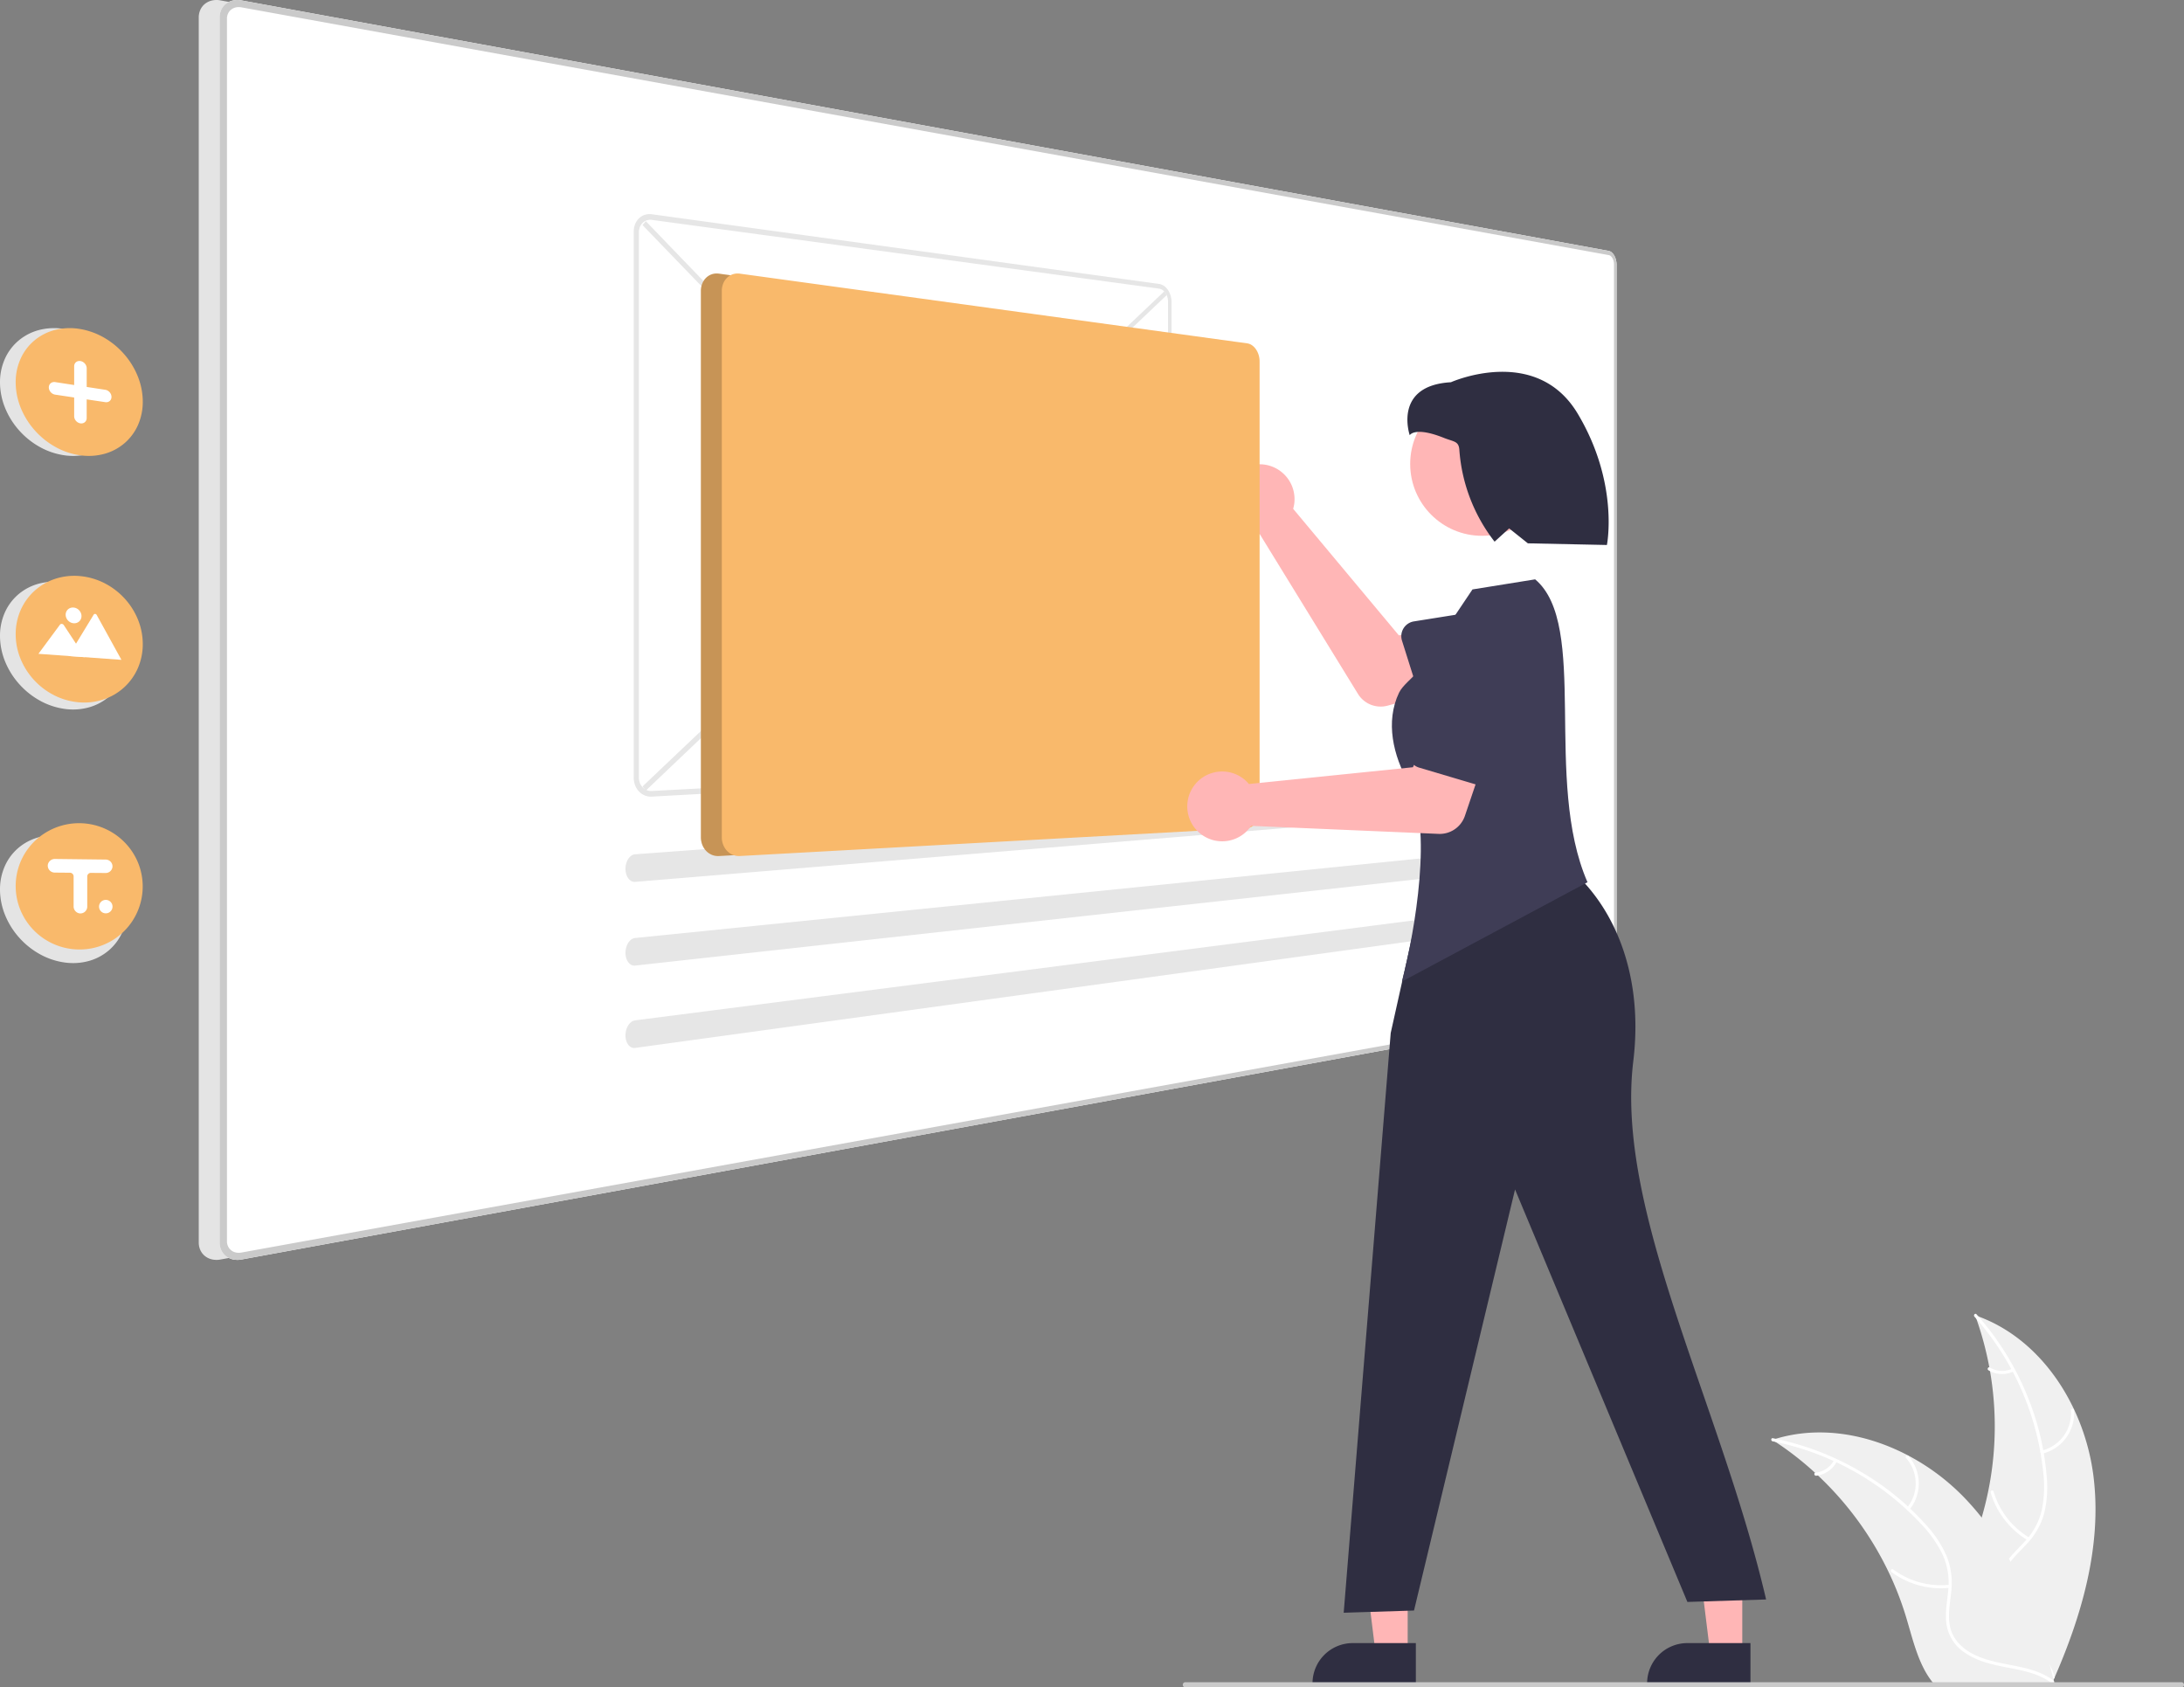
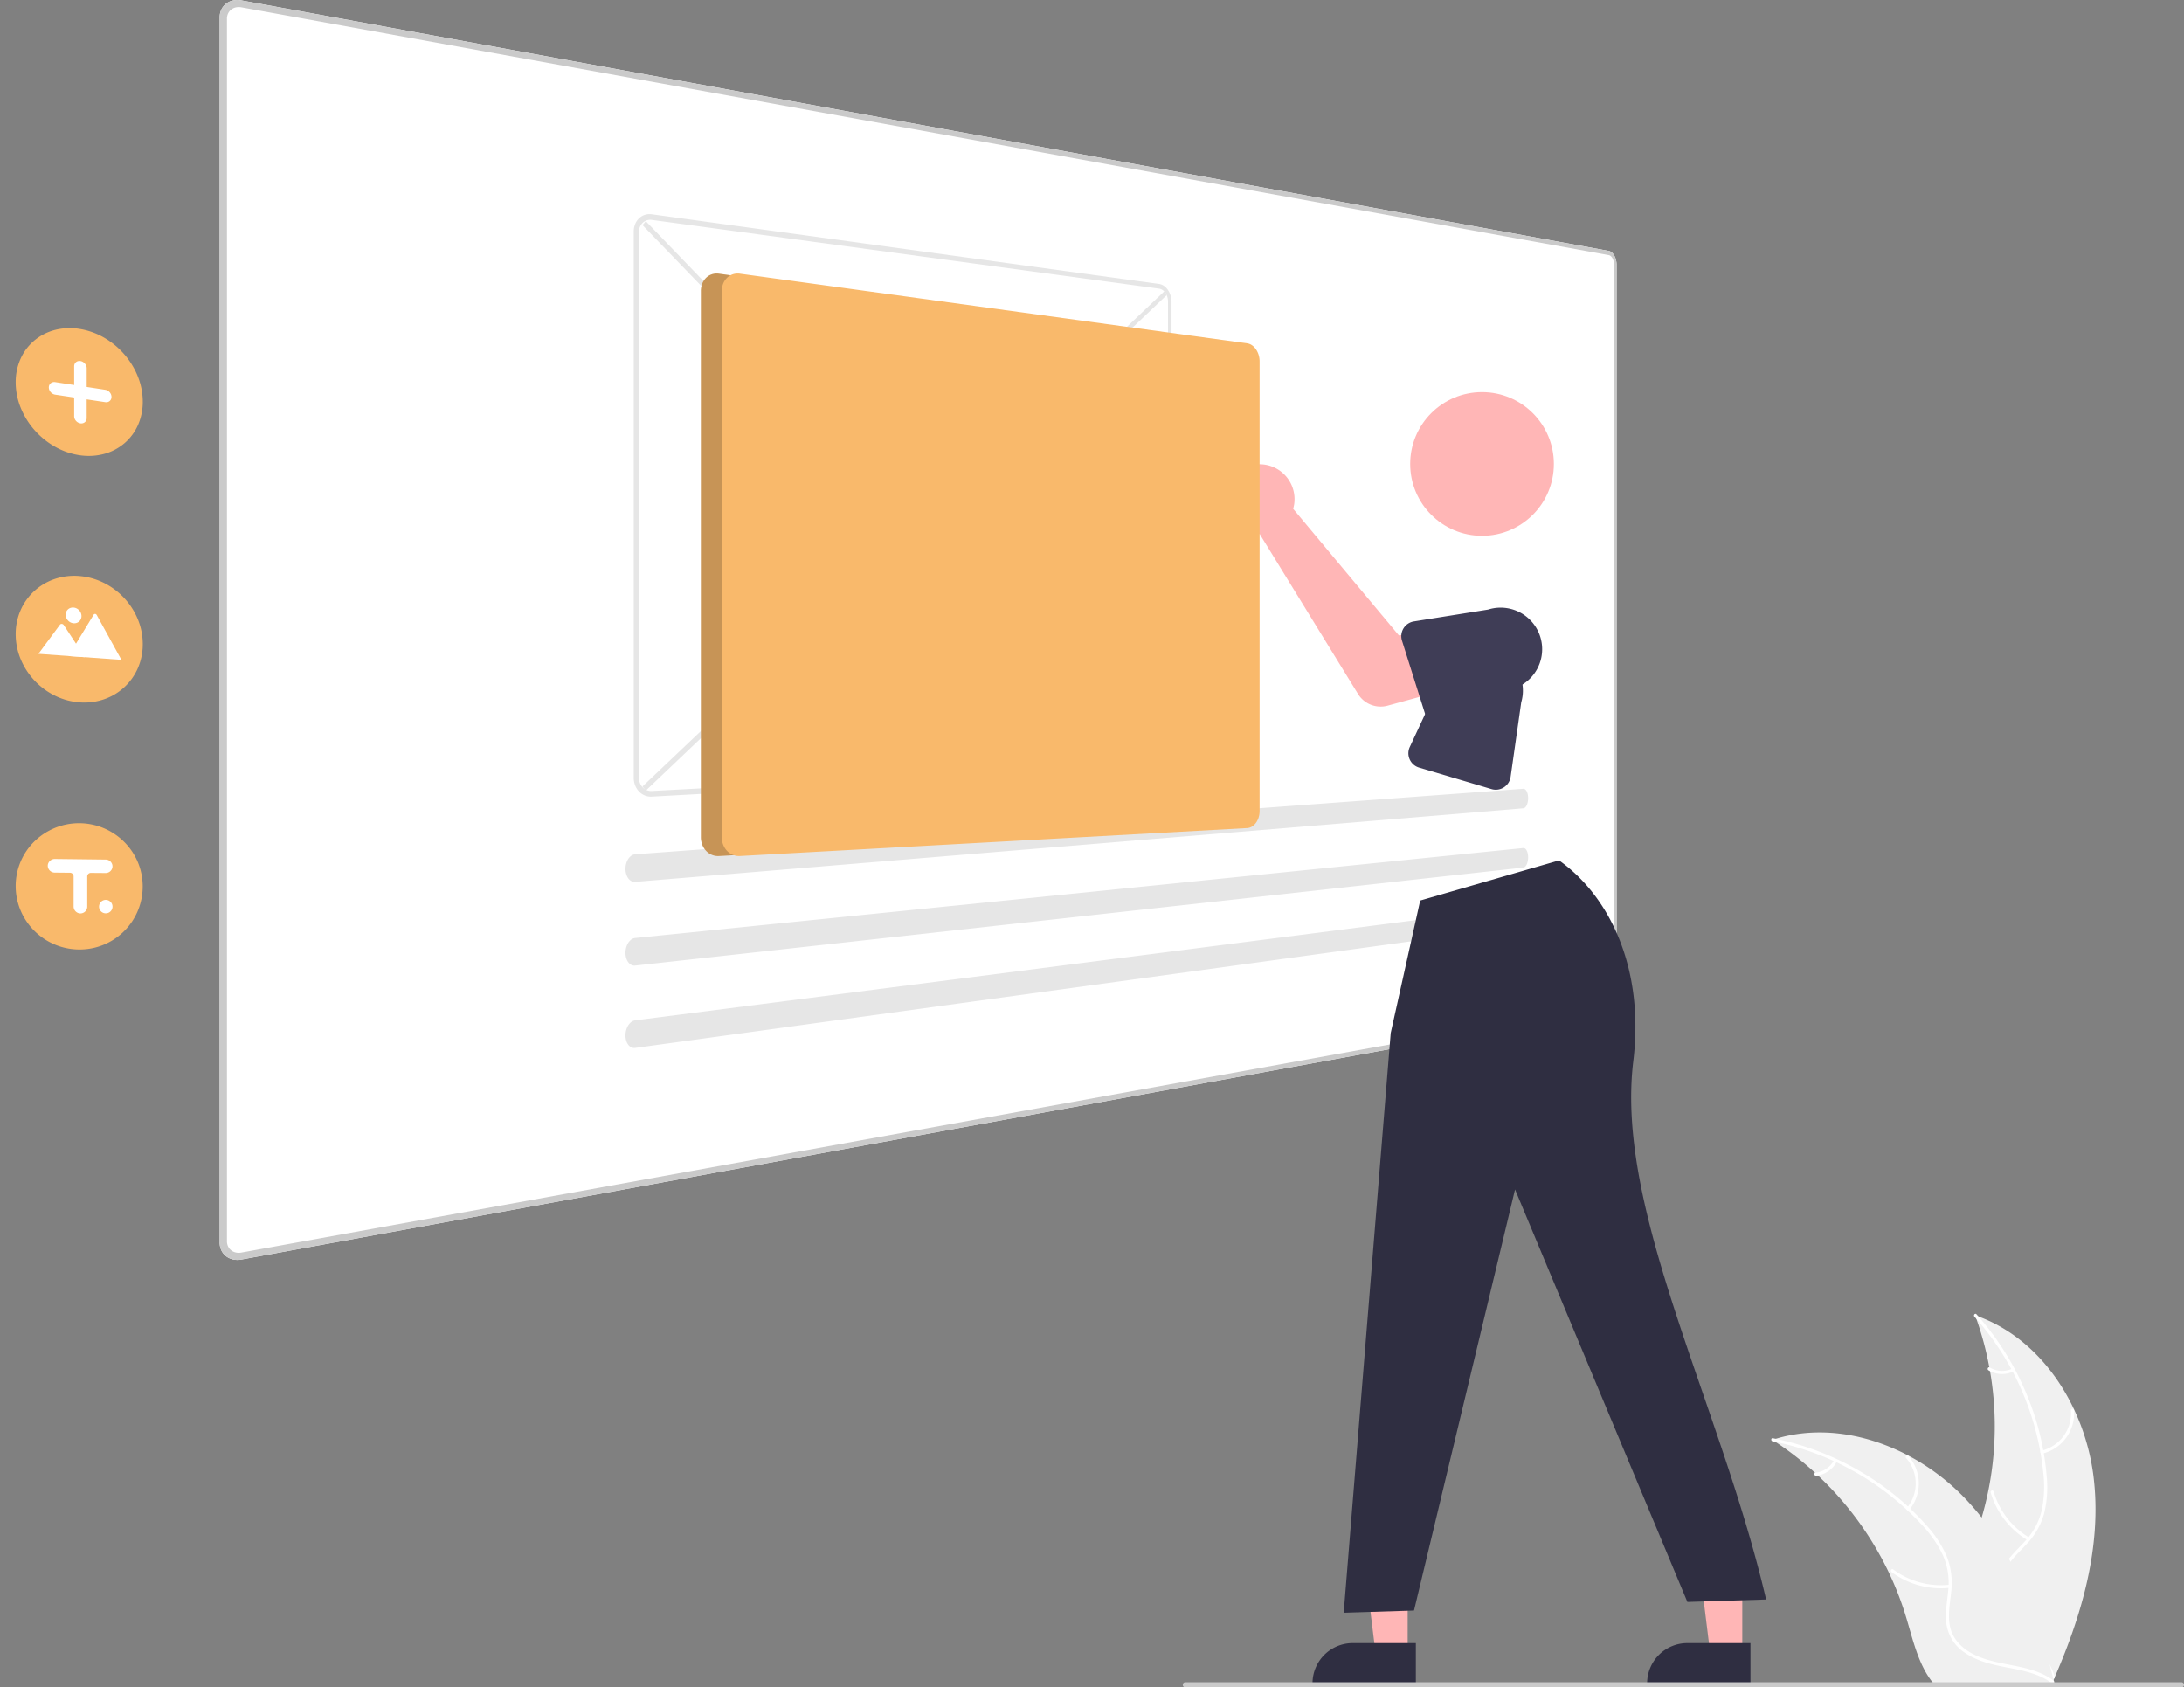
<svg xmlns="http://www.w3.org/2000/svg" width="835.459" height="645.47">
  <rect width="100%" height="100%" fill="#808080" stroke="none" />
  <path d="M800.84 564.765c-3.317-26.678-19.85-52.964-45.293-61.646a123.863 123.863 0 0 1-.007 85.04c-3.91 10.576-9.359 21.931-5.681 32.59 2.288 6.631 7.885 11.705 14.142 14.878 6.258 3.173 13.202 4.685 20.06 6.167l1.349 1.116c10.886-24.581 18.749-51.467 15.43-78.145Z" fill="#f0f0f0" />
  <path d="M755.294 503.624a105.87 105.87 0 0 1 26.32 59.583 45.591 45.591 0 0 1-.52 14.275 26.149 26.149 0 0 1-6.503 12.129c-2.931 3.22-6.303 6.175-8.4 10.052a16.01 16.01 0 0 0-.782 13.07c1.852 5.312 5.501 9.64 9.218 13.75 4.126 4.563 8.484 9.237 10.238 15.285.212.733 1.337.36 1.125-.371-3.052-10.524-13.268-16.502-18.14-25.98-2.273-4.424-3.227-9.559-1.096-14.228 1.863-4.082 5.337-7.132 8.334-10.368a27.903 27.903 0 0 0 6.8-11.622 42.148 42.148 0 0 0 1.066-14.202 102.712 102.712 0 0 0-7.502-31.214 107.747 107.747 0 0 0-19.374-31.048c-.507-.567-1.287.325-.784.889Z" fill="#fff" />
  <path d="M781.294 556.037a15.884 15.884 0 0 0 12.091-16.64c-.06-.76-1.244-.701-1.184.06a14.708 14.708 0 0 1-11.278 15.455c-.742.176-.366 1.3.371 1.125Zm-5.002 32.136a30.615 30.615 0 0 1-13.67-17.632c-.216-.732-1.34-.36-1.126.372a31.844 31.844 0 0 0 14.264 18.319c.657.39 1.186-.671.532-1.059Zm-6.579-64.646a8.991 8.991 0 0 1-8.52-.432c-.652-.398-1.181.663-.534 1.058a10.075 10.075 0 0 0 9.425.5.612.612 0 0 0 .377-.749.595.595 0 0 0-.748-.377Z" fill="#fff" />
  <path d="M677.993 550.77c.4.26.8.52 1.2.79a118.407 118.407 0 0 1 15.14 11.82c.37.33.74.67 1.1 1.01a124.827 124.827 0 0 1 27.11 37.11 121.222 121.222 0 0 1 6.64 17.18c2.45 8.13 4.46 17.14 9.31 23.79a20.796 20.796 0 0 0 1.62 2h43.83c.1-.05.2-.09.3-.14l1.75.08c-.07-.31-.15-.63-.22-.94-.04-.18-.09-.36-.13-.54-.03-.12-.06-.24-.08-.35-.01-.04-.02-.08-.03-.11-.02-.11-.05-.21-.07-.31q-.66-2.685-1.36-5.37c0-.01 0-.01-.01-.02-3.59-13.63-8.35-27.08-15-39.38-.2-.37-.4-.75-.62-1.12a115.674 115.674 0 0 0-10.39-15.76 102.258 102.258 0 0 0-6.81-7.79 85.037 85.037 0 0 0-21.28-15.94c-15.72-8.3-33.92-11.48-50.72-6.41-.43.13-.85.26-1.28.4Z" fill="#f0f0f0" />
  <path d="M678.092 551.326a105.87 105.87 0 0 1 56.887 31.728 45.591 45.591 0 0 1 8.18 11.71 26.149 26.149 0 0 1 2.11 13.6c-.401 4.336-1.314 8.725-.654 13.083a16.01 16.01 0 0 0 7.245 10.907c4.676 3.126 10.196 4.385 15.637 5.429 6.042 1.159 12.336 2.267 17.378 6.04.61.458 1.284-.517.674-.974-8.772-6.565-20.528-5.188-30.125-9.823-4.478-2.162-8.332-5.688-9.441-10.699-.97-4.382-.033-8.909.412-13.296a27.903 27.903 0 0 0-1.567-13.374 42.148 42.148 0 0 0-7.7-11.981 102.712 102.712 0 0 0-24.783-20.406 107.747 107.747 0 0 0-34.162-13.126c-.746-.148-.832 1.035-.091 1.182Z" fill="#fff" />
  <path d="M730.408 577.521a15.884 15.884 0 0 0-.364-20.565c-.506-.57-1.416.189-.91.76a14.708 14.708 0 0 1 .3 19.13c-.486.588.49 1.259.974.675Zm15.354 28.671a30.615 30.615 0 0 1-21.531-5.847c-.613-.455-1.287.52-.675.974a31.844 31.844 0 0 0 22.418 6.038c.76-.084.543-1.25-.212-1.165Zm-44.174-47.655a8.991 8.991 0 0 1-7.064 4.784c-.76.075-.543 1.24.212 1.166a10.075 10.075 0 0 0 7.826-5.275.612.612 0 0 0-.15-.825.595.595 0 0 0-.824.15Z" fill="#fff" />
-   <path d="M607.42 95.98 84.337.146a8.036 8.036 0 0 0-3.22.038 6.64 6.64 0 0 0-2.642 1.234 6.214 6.214 0 0 0-1.788 2.227 6.938 6.938 0 0 0-.657 3.008v468.623a6.941 6.941 0 0 0 .655 3.009 6.214 6.214 0 0 0 1.786 2.228 6.64 6.64 0 0 0 2.64 1.236 8.034 8.034 0 0 0 3.22.04L607.42 385.95a2.475 2.475 0 0 0 1.163-.59 4.426 4.426 0 0 0 .947-1.2 6.729 6.729 0 0 0 .637-1.637 7.865 7.865 0 0 0 .234-1.9v-279.3a7.866 7.866 0 0 0-.233-1.905 6.736 6.736 0 0 0-.637-1.638 4.433 4.433 0 0 0-.947-1.2 2.48 2.48 0 0 0-1.163-.591Z" fill="#e4e4e4" />
  <path d="M615.42 95.98 92.337.146a8.036 8.036 0 0 0-3.22.038 6.64 6.64 0 0 0-2.642 1.234 6.214 6.214 0 0 0-1.788 2.227 6.938 6.938 0 0 0-.657 3.008v468.623a6.941 6.941 0 0 0 .655 3.009 6.214 6.214 0 0 0 1.786 2.228 6.64 6.64 0 0 0 2.64 1.236 8.034 8.034 0 0 0 3.22.04L615.42 385.95a2.475 2.475 0 0 0 1.163-.59 4.426 4.426 0 0 0 .947-1.2 6.729 6.729 0 0 0 .637-1.637 7.865 7.865 0 0 0 .234-1.9v-279.3a7.866 7.866 0 0 0-.233-1.905 6.736 6.736 0 0 0-.637-1.638 4.433 4.433 0 0 0-.947-1.2 2.48 2.48 0 0 0-1.163-.591Z" fill="#fff" />
  <path d="M615.42 95.98 92.337.146a8.036 8.036 0 0 0-3.22.038 6.64 6.64 0 0 0-2.642 1.234 6.214 6.214 0 0 0-1.788 2.227 6.938 6.938 0 0 0-.657 3.008v468.623a6.941 6.941 0 0 0 .655 3.009 6.214 6.214 0 0 0 1.786 2.228 6.64 6.64 0 0 0 2.64 1.236 8.034 8.034 0 0 0 3.22.04L615.42 385.95a2.475 2.475 0 0 0 1.163-.59 4.426 4.426 0 0 0 .947-1.2 6.729 6.729 0 0 0 .637-1.637 7.865 7.865 0 0 0 .234-1.9v-279.3a7.866 7.866 0 0 0-.233-1.905 6.736 6.736 0 0 0-.637-1.638 4.433 4.433 0 0 0-.947-1.2 2.48 2.48 0 0 0-1.163-.591Zm1.99 284.813a5.247 5.247 0 0 1-.156 1.272 4.49 4.49 0 0 1-.425 1.093 2.95 2.95 0 0 1-.632.8 1.649 1.649 0 0 1-.775.392l-523.08 94.773a5.349 5.349 0 0 1-2.145-.03 4.426 4.426 0 0 1-1.757-.825 4.142 4.142 0 0 1-1.188-1.484 4.627 4.627 0 0 1-.436-2V7.15a4.629 4.629 0 0 1 .435-2 4.143 4.143 0 0 1 1.187-1.486 4.423 4.423 0 0 1 1.756-.826 5.35 5.35 0 0 1 2.145-.031l523.083 94.776a1.648 1.648 0 0 1 .775.392 2.95 2.95 0 0 1 .632.8 4.491 4.491 0 0 1 .426 1.092 5.244 5.244 0 0 1 .156 1.272v279.653Z" fill="#cacaca" />
-   <path d="M0 146.269A21.866 21.866 0 0 1 1.983 137a19.536 19.536 0 0 1 5.372-6.926 20.088 20.088 0 0 1 7.887-3.913 23.237 23.237 0 0 1 9.529-.287 27.514 27.514 0 0 1 9.389 3.485 30.257 30.257 0 0 1 7.565 6.386 29.632 29.632 0 0 1 5.05 8.378 26.08 26.08 0 0 1 1.842 9.518 21.937 21.937 0 0 1-1.842 8.96 19.59 19.59 0 0 1-5.05 6.846 19.937 19.937 0 0 1-7.565 4.092 22.86 22.86 0 0 1-9.39.638 27.188 27.188 0 0 1-9.523-3.184 30.185 30.185 0 0 1-7.884-6.305 29.778 29.778 0 0 1-5.373-8.553A26.191 26.191 0 0 1 0 146.269Zm0 97A21.866 21.866 0 0 1 1.983 234a19.536 19.536 0 0 1 5.372-6.926 20.088 20.088 0 0 1 7.887-3.913 23.237 23.237 0 0 1 9.529-.287 27.514 27.514 0 0 1 9.389 3.485 30.257 30.257 0 0 1 7.565 6.386 29.632 29.632 0 0 1 5.05 8.378 26.08 26.08 0 0 1 1.842 9.518 21.937 21.937 0 0 1-1.842 8.96 19.59 19.59 0 0 1-5.05 6.846 19.937 19.937 0 0 1-7.565 4.092 22.86 22.86 0 0 1-9.39.638 27.188 27.188 0 0 1-9.523-3.184 30.185 30.185 0 0 1-7.884-6.305 29.778 29.778 0 0 1-5.373-8.553A26.191 26.191 0 0 1 0 243.269Zm0 97A21.866 21.866 0 0 1 1.983 331a19.536 19.536 0 0 1 5.372-6.926 20.088 20.088 0 0 1 7.887-3.913 23.237 23.237 0 0 1 9.529-.287 27.514 27.514 0 0 1 9.389 3.485 30.257 30.257 0 0 1 7.565 6.386 29.632 29.632 0 0 1 5.05 8.378 26.08 26.08 0 0 1 1.842 9.518 21.937 21.937 0 0 1-1.842 8.96 19.59 19.59 0 0 1-5.05 6.846 19.937 19.937 0 0 1-7.565 4.092 22.86 22.86 0 0 1-9.39.638 27.188 27.188 0 0 1-9.523-3.184 30.185 30.185 0 0 1-7.884-6.305 29.778 29.778 0 0 1-5.373-8.553A26.191 26.191 0 0 1 0 340.269Z" fill="#e4e4e4" />
  <path d="M6 146.269A21.866 21.866 0 0 1 7.983 137a19.536 19.536 0 0 1 5.372-6.926 20.088 20.088 0 0 1 7.887-3.913 23.237 23.237 0 0 1 9.529-.287 27.514 27.514 0 0 1 9.389 3.485 30.257 30.257 0 0 1 7.565 6.386 29.632 29.632 0 0 1 5.05 8.378 26.08 26.08 0 0 1 1.842 9.518 21.937 21.937 0 0 1-1.842 8.96 19.59 19.59 0 0 1-5.05 6.846 19.937 19.937 0 0 1-7.565 4.092 22.86 22.86 0 0 1-9.39.638 27.188 27.188 0 0 1-9.523-3.184 30.185 30.185 0 0 1-7.884-6.305 29.778 29.778 0 0 1-5.373-8.553A26.191 26.191 0 0 1 6 146.269Zm0 96.339a22.865 22.865 0 0 1 1.982-9.418 21.7 21.7 0 0 1 5.372-7.32 21.994 21.994 0 0 1 7.887-4.5 23.587 23.587 0 0 1 9.529-.991 25.758 25.758 0 0 1 9.389 2.79 27.178 27.178 0 0 1 7.565 5.827 26.864 26.864 0 0 1 5.05 8 25.028 25.028 0 0 1 1.84 9.393 22.9 22.9 0 0 1-1.841 9.1 21.766 21.766 0 0 1-12.615 11.87 23.394 23.394 0 0 1-9.39 1.331 25.609 25.609 0 0 1-9.523-2.48A27.214 27.214 0 0 1 7.99 252.325 25.1 25.1 0 0 1 6 242.608Zm0 96.339a23.912 23.912 0 0 1 7.354-17.281 24.417 24.417 0 0 1 39.415 8.223 24.109 24.109 0 0 1-22 33.304 24.465 24.465 0 0 1-22.78-14.675 24.029 24.029 0 0 1-1.988-9.571Z" fill="#f9b96b" />
  <path d="m21.11 146.159 7.262 1.116v-7.16a2.154 2.154 0 0 1 .186-.9 1.91 1.91 0 0 1 .513-.678 1.955 1.955 0 0 1 .762-.391 2.269 2.269 0 0 1 .933-.04 2.713 2.713 0 0 1 .933.334 3.01 3.01 0 0 1 .762.63 2.959 2.959 0 0 1 .515.837 2.59 2.59 0 0 1 .19.955v7.15l7.125 1.093a2.641 2.641 0 0 1 .918.327 2.947 2.947 0 0 1 1.254 1.448 2.573 2.573 0 0 1 .185.947 2.16 2.16 0 0 1-.185.89 1.917 1.917 0 0 1-.5.675 1.941 1.941 0 0 1-.75.394 2.221 2.221 0 0 1-.917.048l-7.134-1.067v7.134a2.17 2.17 0 0 1-.188.9 1.95 1.95 0 0 1-.512.683 1.99 1.99 0 0 1-.76.4 2.274 2.274 0 0 1-.932.054 2.676 2.676 0 0 1-.934-.32 2.947 2.947 0 0 1-.763-.62 2.9 2.9 0 0 1-.515-.832 2.566 2.566 0 0 1-.186-.957v-7.16l-7.262-1.09a2.75 2.75 0 0 1-.948-.331 3.023 3.023 0 0 1-.775-.631 2.95 2.95 0 0 1-.523-.838 2.58 2.58 0 0 1-.192-.967 2.16 2.16 0 0 1 .192-.907 1.941 1.941 0 0 1 .523-.684 2.005 2.005 0 0 1 .775-.4 2.325 2.325 0 0 1 .948-.042Zm5.097 104.774 20.166 1.462h.074l-9.457-17.17a.756.756 0 0 0-.245-.269.736.736 0 0 0-.161-.08.7.7 0 0 0-.177-.04.652.652 0 0 0-.176.008.614.614 0 0 0-.161.055.589.589 0 0 0-.245.227l-6.435 10.578-.31.509Z" fill="#fff" />
  <path d="m14.698 250.098 17.792 1.29-3.41-5.176-.246-.374-4.472-6.79a1.021 1.021 0 0 0-.291-.261 1 1 0 0 0-.173-.082.963.963 0 0 0-.192-.047.917.917 0 0 0-.191-.007.876.876 0 0 0-.183.032.83.83 0 0 0-.17.07.806.806 0 0 0-.15.106l-.014.018-.02.018-.014.019-.015.019Zm13.455-17.699a3.219 3.219 0 0 1 1.177.336 3.415 3.415 0 0 1 .959.725 3.373 3.373 0 0 1 .646 1.008 3.119 3.119 0 0 1 .237 1.186 2.827 2.827 0 0 1-.237 1.146 2.671 2.671 0 0 1-.646.9 2.708 2.708 0 0 1-.96.563 2.92 2.92 0 0 1-1.176.139 3.216 3.216 0 0 1-1.18-.333 3.414 3.414 0 0 1-.963-.724 3.374 3.374 0 0 1-.651-1.01 3.12 3.12 0 0 1-.24-1.192 2.827 2.827 0 0 1 .24-1.15 2.671 2.671 0 0 1 .65-.9 2.71 2.71 0 0 1 .965-.558 2.924 2.924 0 0 1 1.179-.136Z" fill="#fff" />
  <path d="m245.764 300.844 199.68-189.457.856 1.5-199.288 189.56Z" fill="#e6e6e6" />
  <path d="m245.796 86.11 1.252-1.5 199.234 206.826-.86 1.425Z" fill="#e6e6e6" />
  <path d="m443.424 108.62-194.1-26.665a5.967 5.967 0 0 0-2.675.228 5.75 5.75 0 0 0-2.193 1.324 6.393 6.393 0 0 0-1.485 2.2 7.6 7.6 0 0 0-.547 2.878v208.94a7.948 7.948 0 0 0 .547 2.92 7.15 7.15 0 0 0 1.484 2.328 6.423 6.423 0 0 0 2.193 1.5 6.153 6.153 0 0 0 2.675.448l194.1-10.69a3.936 3.936 0 0 0 1.846-.6 5.323 5.323 0 0 0 1.5-1.421 7.09 7.09 0 0 0 1.01-2.037 8.192 8.192 0 0 0 .37-2.446v-172.02a8.5 8.5 0 0 0-.37-2.477 7.807 7.807 0 0 0-1.01-2.12 6.016 6.016 0 0 0-1.5-1.545 4.253 4.253 0 0 0-1.845-.744Zm-194.1 193.95a4.394 4.394 0 0 1-1.91-.323 4.589 4.589 0 0 1-1.563-1.074 5.109 5.109 0 0 1-1.058-1.666 5.679 5.679 0 0 1-.39-2.083V88.844a5.43 5.43 0 0 1 .39-2.051 4.569 4.569 0 0 1 1.058-1.574 4.108 4.108 0 0 1 1.564-.945 4.259 4.259 0 0 1 1.909-.167l194.1 26.305a3.035 3.035 0 0 1 1.319.532 4.294 4.294 0 0 1 1.074 1.1 5.575 5.575 0 0 1 .723 1.515 6.07 6.07 0 0 1 .266 1.77v172.268a5.854 5.854 0 0 1-.266 1.75 5.063 5.063 0 0 1-.723 1.456 3.8 3.8 0 0 1-1.074 1.014 2.809 2.809 0 0 1-1.32.423Zm-6.43 24.215a2.96 2.96 0 0 0-1.427.554 4.493 4.493 0 0 0-1.158 1.251 6.417 6.417 0 0 0-.772 1.758 7.545 7.545 0 0 0-.267 2.082 7.013 7.013 0 0 0 .3 1.987 5.277 5.277 0 0 0 .78 1.58 3.515 3.515 0 0 0 1.147 1.023 2.6 2.6 0 0 0 1.4.315L582.7 309.198a1.164 1.164 0 0 0 .718-.329 2.717 2.717 0 0 0 .59-.828 5.284 5.284 0 0 0 .4-1.2 7.289 7.289 0 0 0 .156-1.458 7.068 7.068 0 0 0-.132-1.445 4.807 4.807 0 0 0-.384-1.169 2.34 2.34 0 0 0-.574-.779 1.046 1.046 0 0 0-.714-.264h-.06Zm0 32.021a3.043 3.043 0 0 0-1.427.593 4.68 4.68 0 0 0-1.158 1.278 6.612 6.612 0 0 0-.772 1.779 7.623 7.623 0 0 0-.267 2.095 6.927 6.927 0 0 0 .3 1.979 5.107 5.107 0 0 0 .78 1.559 3.376 3.376 0 0 0 1.145.99 2.556 2.556 0 0 0 1.4.278L582.7 331.87a1.2 1.2 0 0 0 .718-.35 2.824 2.824 0 0 0 .59-.844 5.418 5.418 0 0 0 .4-1.216 7.352 7.352 0 0 0 .156-1.463 7.015 7.015 0 0 0-.132-1.442 4.692 4.692 0 0 0-.384-1.158 2.249 2.249 0 0 0-.577-.76 1.021 1.021 0 0 0-.714-.245h-.06Zm0 31.502a3.132 3.132 0 0 0-1.427.632 4.868 4.868 0 0 0-1.158 1.31 6.81 6.81 0 0 0-.772 1.8 7.7 7.7 0 0 0-.267 2.1 6.843 6.843 0 0 0 .3 1.97 4.944 4.944 0 0 0 .78 1.539 3.246 3.246 0 0 0 1.145.96 2.519 2.519 0 0 0 1.4.239L582.7 354.175a1.238 1.238 0 0 0 .718-.368 2.934 2.934 0 0 0 .59-.861 5.548 5.548 0 0 0 .4-1.227 7.415 7.415 0 0 0 .156-1.467 6.961 6.961 0 0 0-.132-1.438 4.578 4.578 0 0 0-.384-1.148 2.163 2.163 0 0 0-.577-.744 1 1 0 0 0-.714-.226h-.06Z" fill="#e6e6e6" />
  <path d="m40.464 328.8-19.398-.231a2.761 2.761 0 0 0-.954.135 2.726 2.726 0 0 0-.823.437 2.68 2.68 0 0 0-.624.687 2.653 2.653 0 0 0-.355.883 2.579 2.579 0 0 0 .057 1.124 2.615 2.615 0 0 0 .21.527 2.659 2.659 0 0 0 .743.873 2.694 2.694 0 0 0 1.605.547l5.834.053a1.413 1.413 0 0 1 1.29.857 1.379 1.379 0 0 1 .11.54v11.445a2.665 2.665 0 0 0 .594 1.739 2.692 2.692 0 0 0 1.579.95 2.613 2.613 0 0 0 2.8-1.472 2.581 2.581 0 0 0 .242-1.09v-11.54a1.371 1.371 0 0 1 1.372-1.37h.013l5.573.045a2.629 2.629 0 0 0 2.663-2.113 2.6 2.6 0 0 0-2.531-3.025Zm.001 15.419a2.575 2.575 0 1 1-2.371 1.573 2.567 2.567 0 0 1 2.37-1.573Z" fill="#fff" />
  <path d="M495.112 192.56a13.39 13.39 0 0 1-.433 2.064l40.436 48.415 15.102-2.602 6.906 22.278-26.287 7.205a10.176 10.176 0 0 1-11.36-4.485l-37.58-61.139a13.352 13.352 0 1 1 13.216-11.736Z" fill="#ffb6b6" />
  <path d="M536.905 240.34a5.718 5.718 0 0 1 3.966-2.643l28.37-4.524a15.896 15.896 0 0 1 9.65 30.292l-25.92 12.602a5.724 5.724 0 0 1-7.962-3.427l-8.694-27.57a5.717 5.717 0 0 1 .59-4.73Z" fill="#3f3d56" />
  <path fill="#ffb6b6" d="M538.487 632.518h-12.26l-5.832-47.288 18.094.001-.002 47.287z" />
  <path d="m541.613 644.402-39.53-.001v-.5a15.387 15.387 0 0 1 15.386-15.386h24.145Z" fill="#2f2e41" />
  <path fill="#ffb6b6" d="M666.487 632.518h-12.26l-5.832-47.288 18.094.001-.002 47.287z" />
  <path d="m669.613 644.402-39.53-.001v-.5a15.387 15.387 0 0 1 15.386-15.386h24.145ZM543.274 344.47l53.125-15.352c19.353 13.726 32.715 41.24 28.388 76.839-6.974 57.368 33.399 131.13 50.81 205.869l-30.108.946-65.93-157.78-38.652 161.065-26.895.845 17.985-221.769Z" fill="#2f2e41" />
  <circle cx="566.93" cy="177.474" r="27.482" fill="#ffb6b6" />
-   <path d="M538.967 299.677c-6.074-10.663-9.076-23.613-3.789-34.687 1.332-2.788 4.962-5.424 6.862-7.861l21.234-31.66 23.976-3.856c20.749 17.402 3.024 76.857 20.024 115.857l-71 38c5.075-19.382 11.924-59.59 2.693-75.793Z" fill="#3f3d56" />
-   <path d="M539.274 166.47s1.86-3.447 13 1c3.898 1.556 5.726 1.198 5.98 4.585a64.62 64.62 0 0 0 13.396 35.034l.085.11 5.57-5.082 7.16 5.717 30.233.635s4.774-23.504-11.138-50.185-48.533-12.07-48.533-12.07c-22.278 1.27-15.753 20.256-15.753 20.256Z" fill="#2f2e41" />
  <path d="m469.114 131.342-194.1-26.666a5.967 5.967 0 0 0-2.675.228 5.75 5.75 0 0 0-2.193 1.324 6.393 6.393 0 0 0-1.485 2.2 7.6 7.6 0 0 0-.547 2.878v208.94a7.948 7.948 0 0 0 .547 2.92 7.15 7.15 0 0 0 1.484 2.328 6.423 6.423 0 0 0 2.193 1.5 6.153 6.153 0 0 0 2.675.448l194.1-10.69a3.936 3.936 0 0 0 1.846-.6 5.323 5.323 0 0 0 1.5-1.42 7.09 7.09 0 0 0 1.01-2.038 8.192 8.192 0 0 0 .37-2.446v-172.02a8.5 8.5 0 0 0-.37-2.477 7.807 7.807 0 0 0-1.01-2.12 6.016 6.016 0 0 0-1.5-1.545 4.253 4.253 0 0 0-1.845-.744Z" fill="#f9b96b" />
  <path d="m469.114 131.342-194.1-26.666a5.967 5.967 0 0 0-2.675.228 5.75 5.75 0 0 0-2.193 1.324 6.393 6.393 0 0 0-1.485 2.2 7.6 7.6 0 0 0-.547 2.878v208.94a7.948 7.948 0 0 0 .547 2.92 7.15 7.15 0 0 0 1.484 2.328 6.423 6.423 0 0 0 2.193 1.5 6.153 6.153 0 0 0 2.675.448l194.1-10.69a3.936 3.936 0 0 0 1.846-.6 5.323 5.323 0 0 0 1.5-1.42 7.09 7.09 0 0 0 1.01-2.038 8.192 8.192 0 0 0 .37-2.446v-172.02a8.5 8.5 0 0 0-.37-2.477 7.807 7.807 0 0 0-1.01-2.12 6.016 6.016 0 0 0-1.5-1.545 4.253 4.253 0 0 0-1.845-.744Z" opacity=".2" />
  <path d="m477.114 131.342-194.1-26.666a5.967 5.967 0 0 0-2.675.228 5.75 5.75 0 0 0-2.193 1.324 6.393 6.393 0 0 0-1.485 2.2 7.6 7.6 0 0 0-.547 2.878v208.94a7.948 7.948 0 0 0 .547 2.92 7.15 7.15 0 0 0 1.484 2.328 6.423 6.423 0 0 0 2.193 1.5 6.153 6.153 0 0 0 2.675.448l194.1-10.69a3.936 3.936 0 0 0 1.846-.6 5.323 5.323 0 0 0 1.5-1.42 7.09 7.09 0 0 0 1.01-2.038 8.192 8.192 0 0 0 .37-2.446v-172.02a8.5 8.5 0 0 0-.37-2.477 7.807 7.807 0 0 0-1.01-2.12 6.016 6.016 0 0 0-1.5-1.545 4.253 4.253 0 0 0-1.845-.744Z" fill="#f9b96b" />
-   <path d="M476.28 298.383a13.39 13.39 0 0 1 1.468 1.514l62.754-6.415 6.295-13.972 22.328 6.745-8.741 25.817a10.176 10.176 0 0 1-10.074 6.904l-71.7-3.072a13.352 13.352 0 1 1-2.33-17.521Z" fill="#ffb6b6" />
  <path d="M539.267 290.488a5.718 5.718 0 0 1 .029-4.766l12.127-26.043a15.896 15.896 0 0 1 30.505 8.957l-4.062 28.533a5.724 5.724 0 0 1-7.296 4.68l-27.713-8.225a5.717 5.717 0 0 1-3.59-3.136Z" fill="#3f3d56" />
  <path d="M834.459 645.47h-381a1 1 0 0 1 0-2h381a1 1 0 0 1 0 2Z" fill="#cacaca" />
</svg>